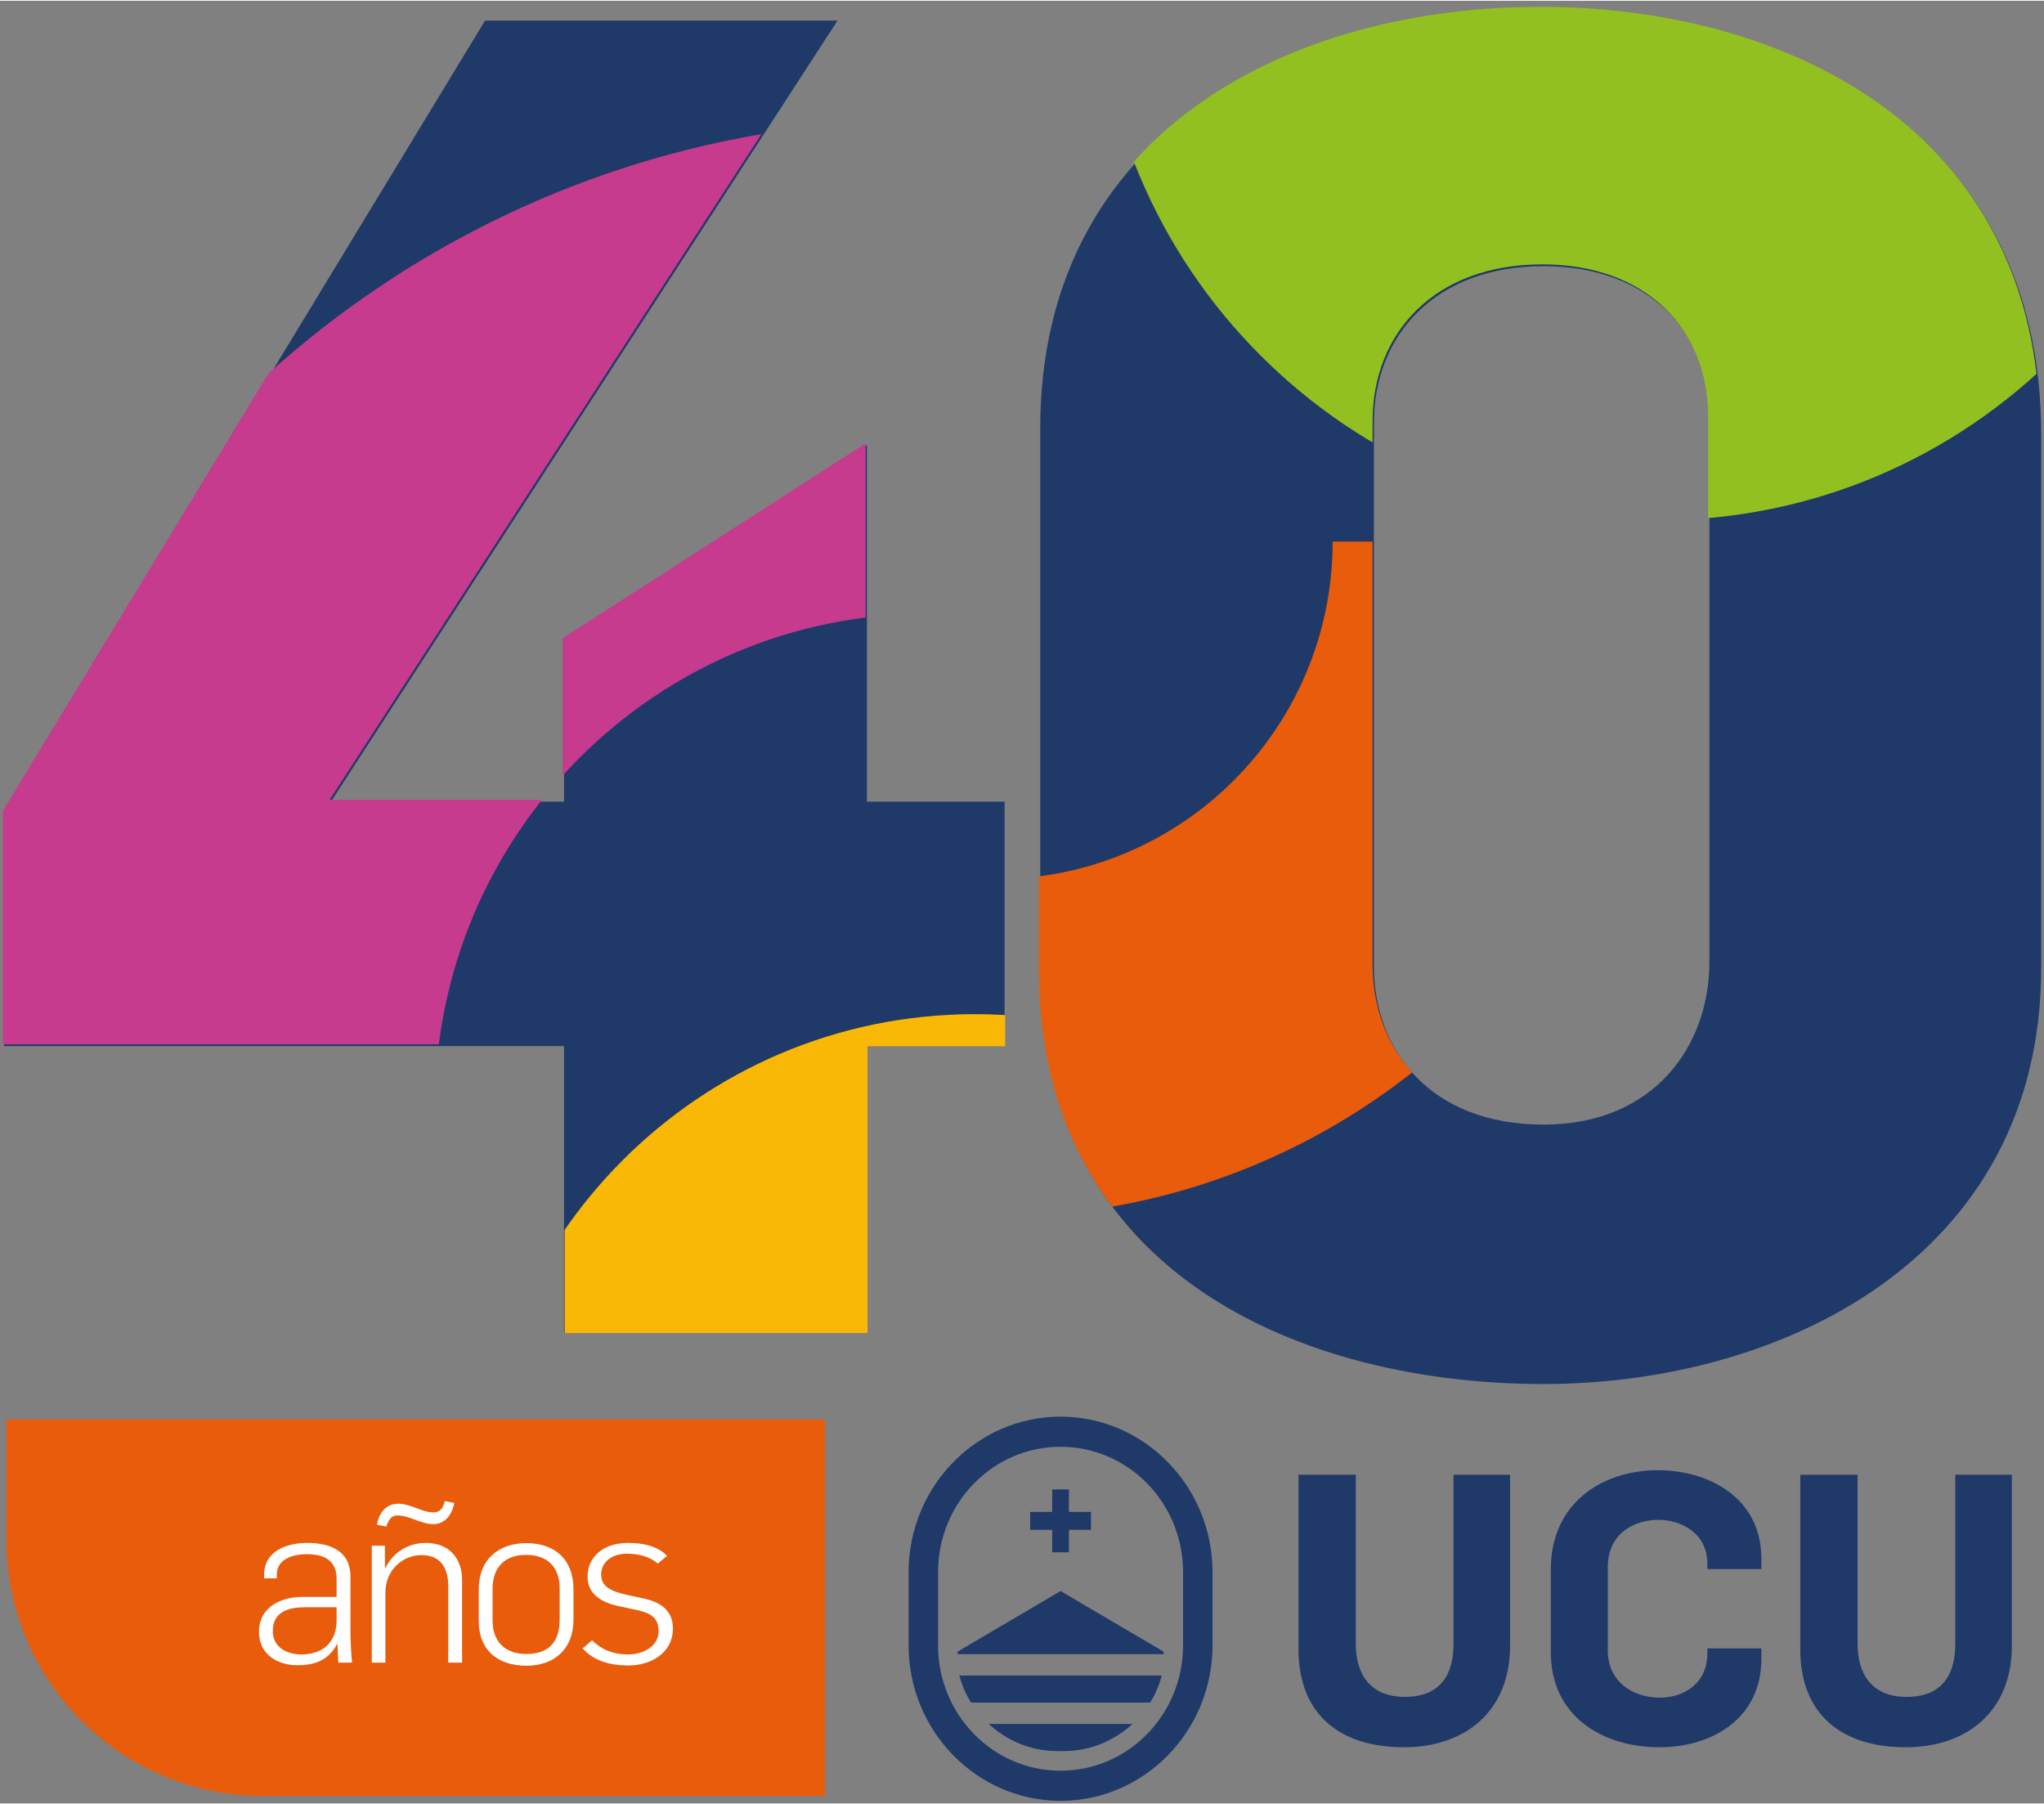
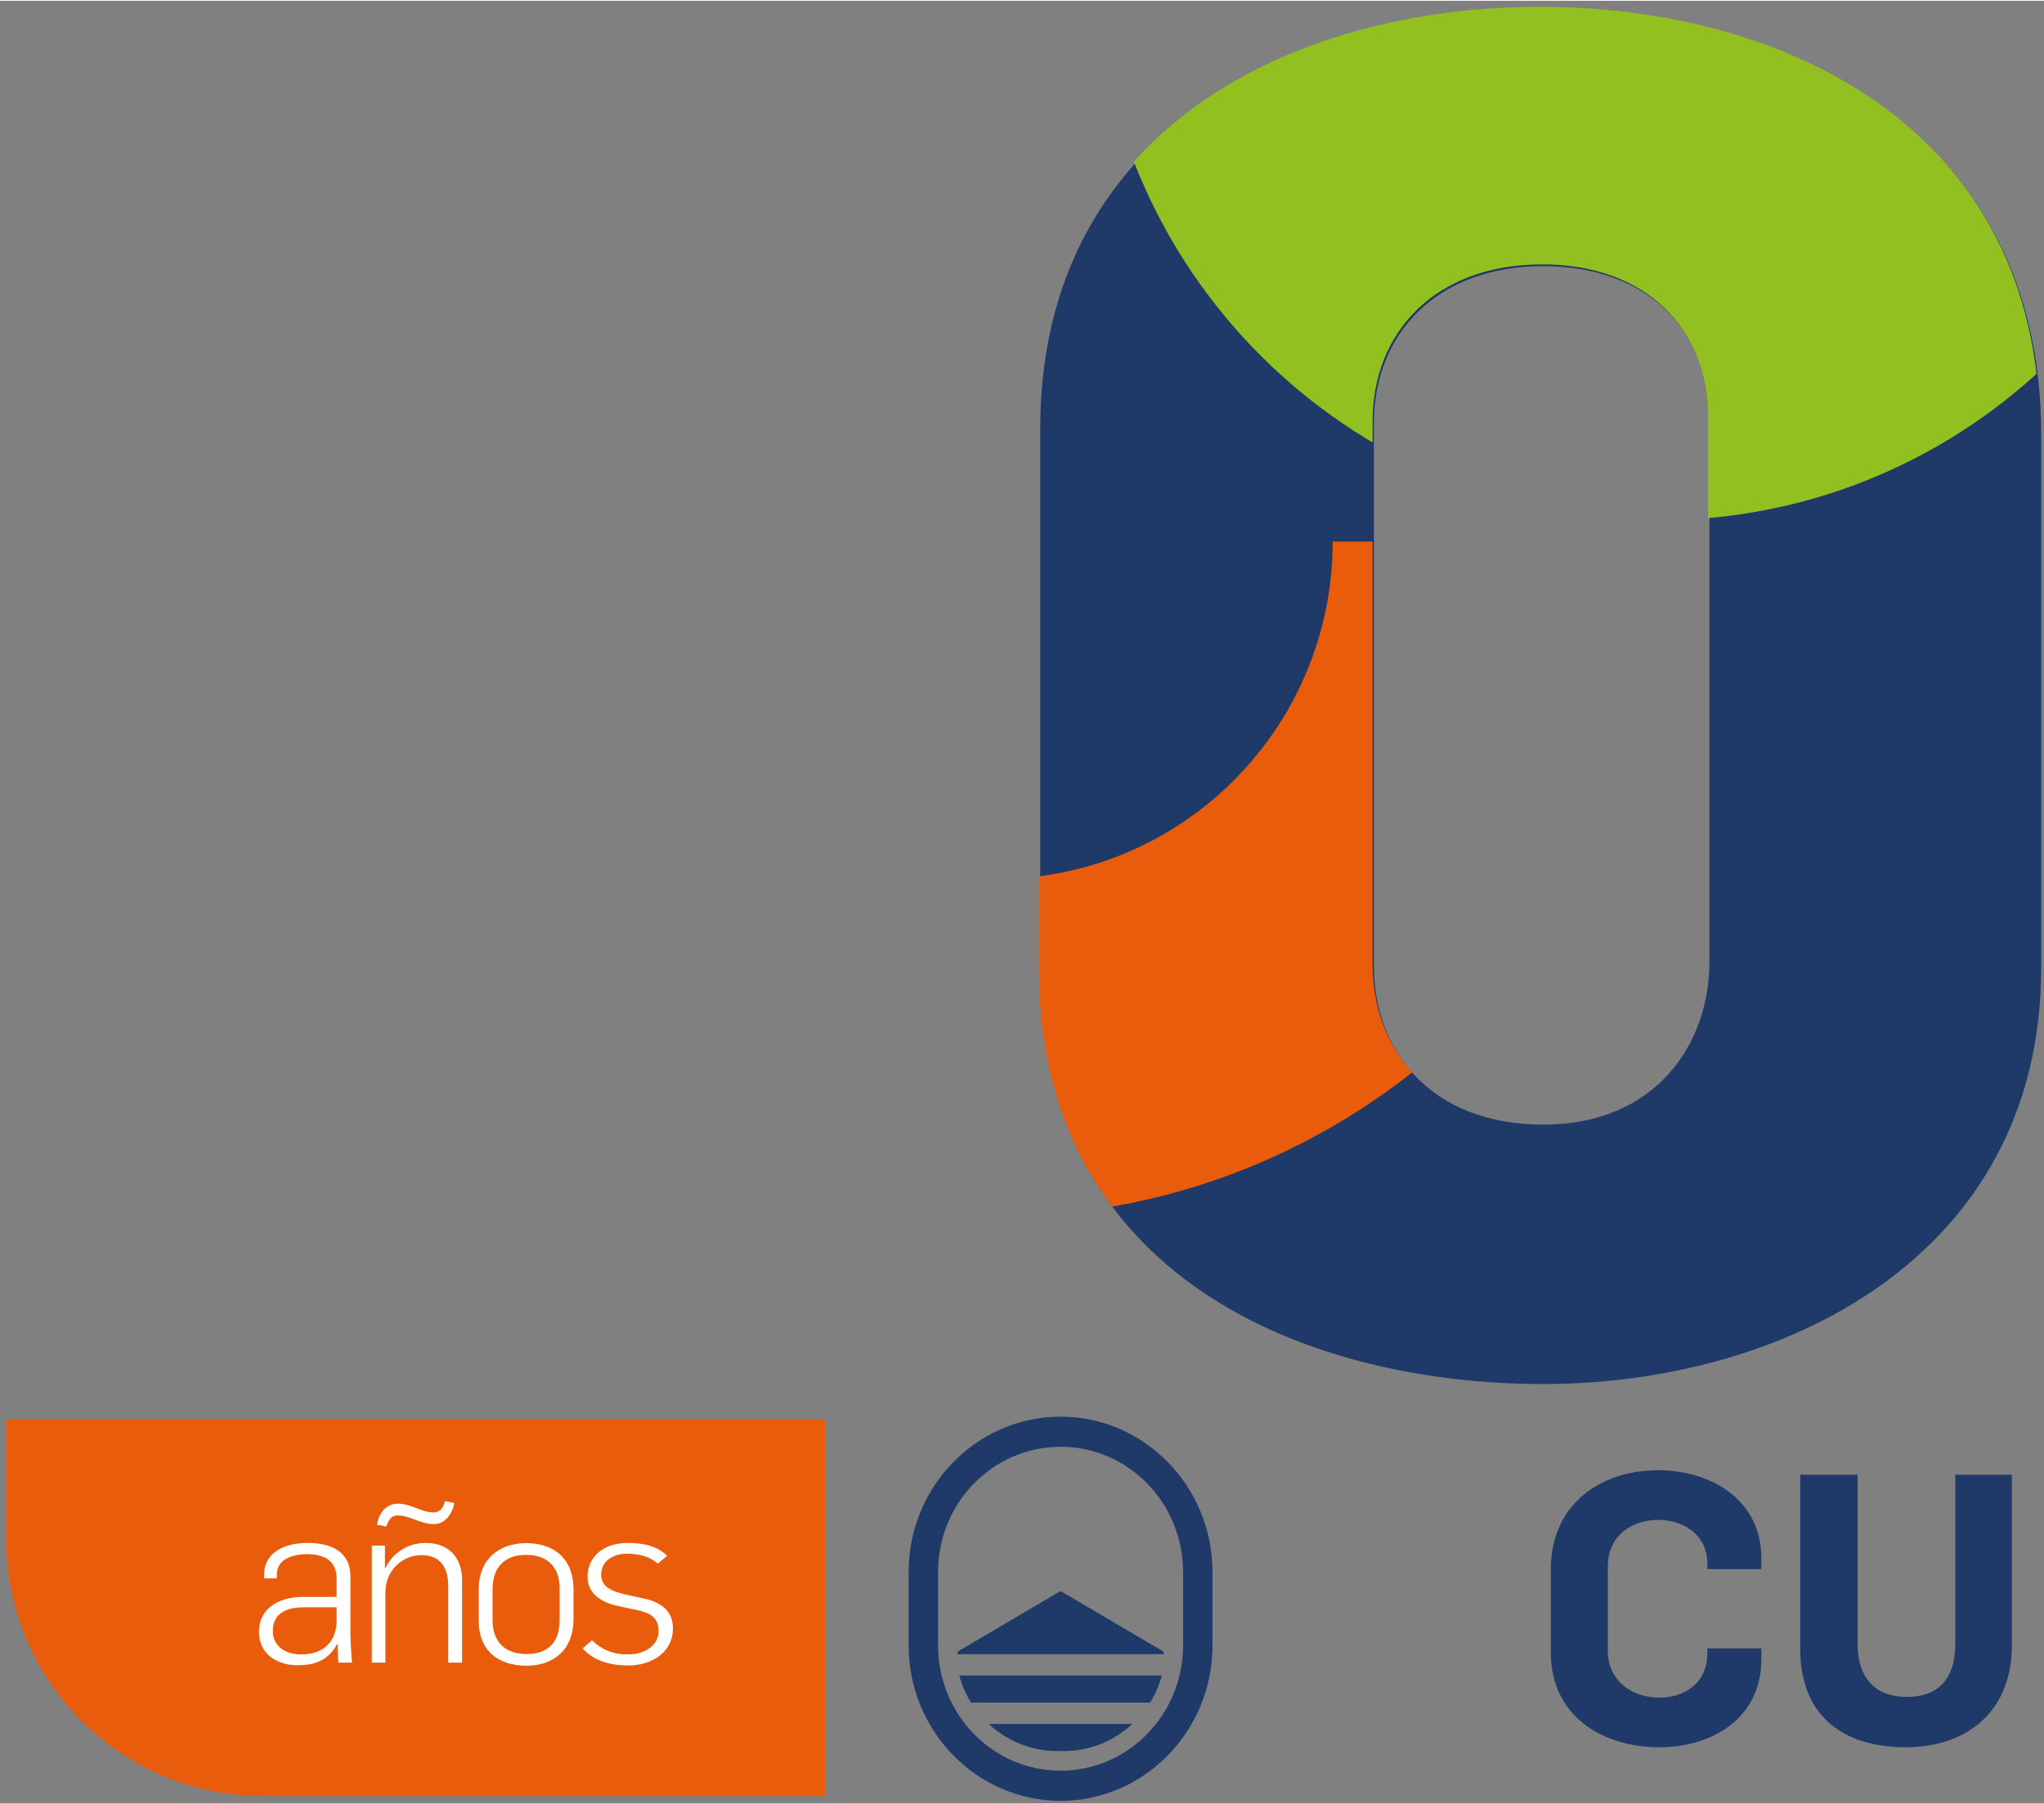
<svg xmlns="http://www.w3.org/2000/svg" version="1.2" viewBox="0 0 592 522" width="400" height="353">
  <rect x="0" y="0" width="592" height="522" fill="#808080" stroke="none" />
  <defs>
    <clipPath clipPathUnits="userSpaceOnUse" id="cp1">
      <path d="m300.91 280.6v-157.25c0-85.93 73.41-121.59 145.21-121.59 70.72 0 144.68 35.12 144.68 123.21v154.55c0 84.3-75.58 120.51-144.14 120.51-69.1 0-145.75-31.35-145.75-119.43zm193.8-2.7v-157.79c0-24.32-17.28-43.78-48.05-43.78-31.31 0-49.12 20-49.12 45.39v157.26c0 24.32 16.19 45.93 49.12 45.93 32.39 0 48.05-23.23 48.05-47.01z" />
    </clipPath>
    <clipPath clipPathUnits="userSpaceOnUse" id="cp2">
      <path d="m162.98 302.19h-162.16v-67.59l139.3-229.38h102.07l-146.73 226.18h67.52v-46.83l87.72-56.41v103.24h39.87v70.79h-39.87v83.02h-87.72z" />
    </clipPath>
    <clipPath clipPathUnits="userSpaceOnUse" id="cp3">
-       <path d="m163.53 302.77h-162.15v-67.59l139.29-229.38h102.08l-146.73 226.19h67.51v-46.84l87.73-56.41v103.25h39.87v70.78h-39.87v83.02h-87.73z" />
-     </clipPath>
+       </clipPath>
  </defs>
  <style>
		.s0 { fill: #1f3969 } 
		.s1 { fill: #e85c0c } 
		.s2 { fill: #ffffff } 
		.s3 { fill: #92c021 } 
		.s4 { fill: #c63b8d } 
		.s5 { fill: #fab806 } 
	</style>
  <g id="Capa 1">
    <g id="&lt;Group&gt;">
      <path id="&lt;Compound Path&gt;" fill-rule="evenodd" class="s0" d="m301.28 281.12v-157.25c0-85.93 73.42-121.59 145.22-121.59 70.72 0 144.68 35.12 144.68 123.21v154.55c0 84.3-75.58 120.51-144.14 120.51-69.1 0-145.76-31.35-145.76-119.43zm193.81-2.7v-157.8c0-24.32-17.28-43.77-48.05-43.77-31.31 0-49.12 19.99-49.12 45.39v157.26c0 24.32 16.19 45.93 49.12 45.93 32.39 0 48.05-23.24 48.05-47.01z" />
-       <path id="&lt;Compound Path&gt;" class="s0" d="m163.36 302.7h-162.16v-67.58l139.29-229.38h102.08l-146.73 226.18h67.52v-46.83l87.72-56.41v103.24h39.87v70.78h-39.87v83.03h-87.72z" />
      <path id="&lt;Path&gt;" class="s1" d="m238.96 519.84h-162.8c-41.03 0-74.29-33.26-74.29-74.29v-34.73h237.09z" />
      <g id="&lt;Group&gt;">
        <path id="&lt;Compound Path&gt;" fill-rule="evenodd" class="s2" d="m75.01 472.33c0-7.62 6.99-10.14 12.56-10.14h9.92v-5.23c0-5.31-3.53-7.14-8.63-7.14-4.21 0-8.69 1.5-8.69 5.91v1.09h-3.67v-1.02c0-6.73 6.25-9.24 12.57-9.24 6.59 0 12.43 2.37 12.43 9.72v16.45c0 1.97 0.27 7.01 0.47 8.5h-3.94c-0.13-1.15-0.27-4.35-0.27-5.37h-0.13c-2.79 5.24-7.34 6.12-11.48 6.12-6.12 0-11.14-3.4-11.14-9.65zm22.48-3.34v-3.8h-9.1c-4.62 0-9.37 1.15-9.37 6.93 0 4.56 3.93 6.73 8.21 6.73 6.8 0 10.26-4.01 10.26-9.86z" />
        <path id="&lt;Compound Path&gt;" class="s2" d="m107.68 447.37h3.81v6.46h0.13c2.38-4.83 6.93-7.27 11.68-7.27 7.07 0 10.53 4.76 10.53 10.67v24h-4.01v-22.16c0-6.33-3.12-8.98-7.74-8.98-5.36 0-10.46 4.22-10.46 10.88v20.26h-3.94zm1.5-6.05c0.54-3.4 2.64-6.12 6.11-6.12 3.73 0 6.86 2.52 10.25 2.52 2.04 0 2.79-1.36 3.33-3.27l2.72 0.55c-0.75 3.67-2.92 6.12-6.05 6.12-3.66 0-6.92-2.52-10.46-2.52-1.83 0-2.51 1.36-3.19 3.2z" />
        <path id="&lt;Compound Path&gt;" fill-rule="evenodd" class="s2" d="m138.66 469.13v-9.11c0-8.84 5.97-13.4 13.72-13.4 8.35 0 13.72 4.76 13.72 13.33v8.77c0 8.77-5.78 13.4-13.59 13.4-8.29 0-13.85-4.42-13.85-12.99zm23.43-0.34v-9.18c0-5.51-3.06-9.59-9.71-9.59-6.39 0-9.72 3.81-9.72 9.86v9.11c0 5.78 3.19 9.73 9.85 9.73 6.39 0 9.58-3.47 9.58-9.93z" />
        <path id="&lt;Compound Path&gt;" class="s2" d="m168.75 477.09l2.71-2.32c2.86 2.72 6.05 4.08 10.53 4.08 4.35 0 8.76-2.38 8.76-6.73 0-4.15-2.58-5.44-7.26-6.32l-3.74-0.82c-5.98-1.15-9.58-3.87-9.58-8.63 0-5.51 4.28-9.79 11.75-9.79 4.76 0 8.7 1.08 11.28 3.73l-2.65 2.25c-2.17-1.77-4.96-2.86-8.96-2.86-4.49 0-7.48 2.52-7.48 5.99 0 3.53 2.72 4.89 7.68 5.98l5.03 1.09c4.75 1.09 8.08 3.6 8.08 8.57 0 7.14-6.45 10.74-12.84 10.74-5.37 0-10.19-1.36-13.31-4.96z" />
      </g>
      <g id="&lt;Group&gt;">
-         <path id="&lt;Path&gt;" class="s0" d="m315.97 442.77h-6.38v6.51h-4.84v-6.51h-6.38v-5.19h6.38v-6.51h4.84v6.51h6.38z" />
-         <path id="&lt;Path&gt;" class="s0" d="m376.08 477.32v-50.5h16.6v48.98c0 9.14 4.47 15.35 14.25 15.35 9.15 0 14.05-5.23 14.05-15.35v-48.98h16.38v49.53c0 18.93-12.98 29.38-30.75 29.38-18.4 0-30.53-9.36-30.53-28.41z" />
        <path id="&lt;Path&gt;" class="s0" d="m449.17 478.3v-24.16c0-18.73 14.37-28.63 31.07-28.63 14.57 0 29.9 7.94 29.9 25.58v3.05h-15.64v-1.53c0-9.03-7.77-12.73-14.16-12.73-6.91 0-14.68 3.81-14.68 13.71v24.16c0 8.61 6.81 13.62 15.11 13.62 6.38 0 13.73-3.7 13.73-12.85v-1.42h15.64v3.05c0 17.64-14.79 25.58-29.47 25.58-16.61 0-31.5-9.03-31.5-27.43z" />
        <path id="&lt;Path&gt;" class="s0" d="m521.41 477.32v-50.5h16.6v48.98c0 9.14 4.47 15.35 14.25 15.35 9.16 0 14.05-5.23 14.05-15.35v-48.98h16.38v49.53c0 18.93-12.98 29.38-30.74 29.38-18.41 0-30.54-9.36-30.54-28.41z" />
        <path id="&lt;Compound Path&gt;" fill-rule="evenodd" class="s0" d="m351.18 455.02v21.2c0 24.83-19.74 45.02-44.01 45.02-24.26 0-44.01-20.19-44.01-45.02v-21.2c0-24.82 19.75-45.02 44.01-45.02 24.27 0 44.01 20.2 44.01 45.02zm-8.53 21.2v-21.2c0-20.05-15.88-36.3-35.48-36.3-19.6 0-35.48 16.25-35.48 36.3v21.2c0 20.05 15.88 36.3 35.48 36.3 19.6 0 35.48-16.25 35.48-36.3z" />
        <path id="&lt;Path&gt;" class="s0" d="m281.24 492.79h51.87c1.51-2.43 2.65-5.06 3.37-7.84h-58.62c0.72 2.78 1.87 5.41 3.38 7.84z" />
        <path id="&lt;Path&gt;" class="s0" d="m286.37 498.99c5.21 4.81 12.16 7.84 19.82 7.84h1.96c7.66 0 14.61-3.03 19.83-7.84z" />
        <path id="&lt;Path&gt;" class="s0" d="m307.17 460.49l-29.82 17.55v0.74h59.65v-0.74z" />
      </g>
      <g id="&lt;Clip Group&gt;" clip-path="url(#cp1)">
        <path id="&lt;Path&gt;" class="s1" d="m288.33 254.35v97.75c107.86 0 195.29-87.52 195.29-195.5h-97.64c0 53.99-43.72 97.75-97.65 97.75z" />
        <path id="&lt;Path&gt;" class="s3" d="m317.31-12.67c0 90.08 72.95 163.11 162.94 163.11 89.99 0 162.94-73.03 162.94-163.11z" />
      </g>
      <g id="&lt;Clip Group&gt;" clip-path="url(#cp2)">
-         <path id="&lt;Path&gt;" class="s4" d="m268.69 177.46v-142.88c-157.66 0-285.45 127.93-285.45 285.75h142.72c0-78.91 63.9-142.87 142.73-142.87z" />
-       </g>
+         </g>
      <g id="&lt;Clip Group&gt;" clip-path="url(#cp3)">
        <path id="&lt;Path&gt;" class="s5" d="m426.71 437.93c0-79.8-64.62-144.48-144.33-144.48-79.71 0-144.33 64.68-144.33 144.48z" />
      </g>
    </g>
  </g>
</svg>